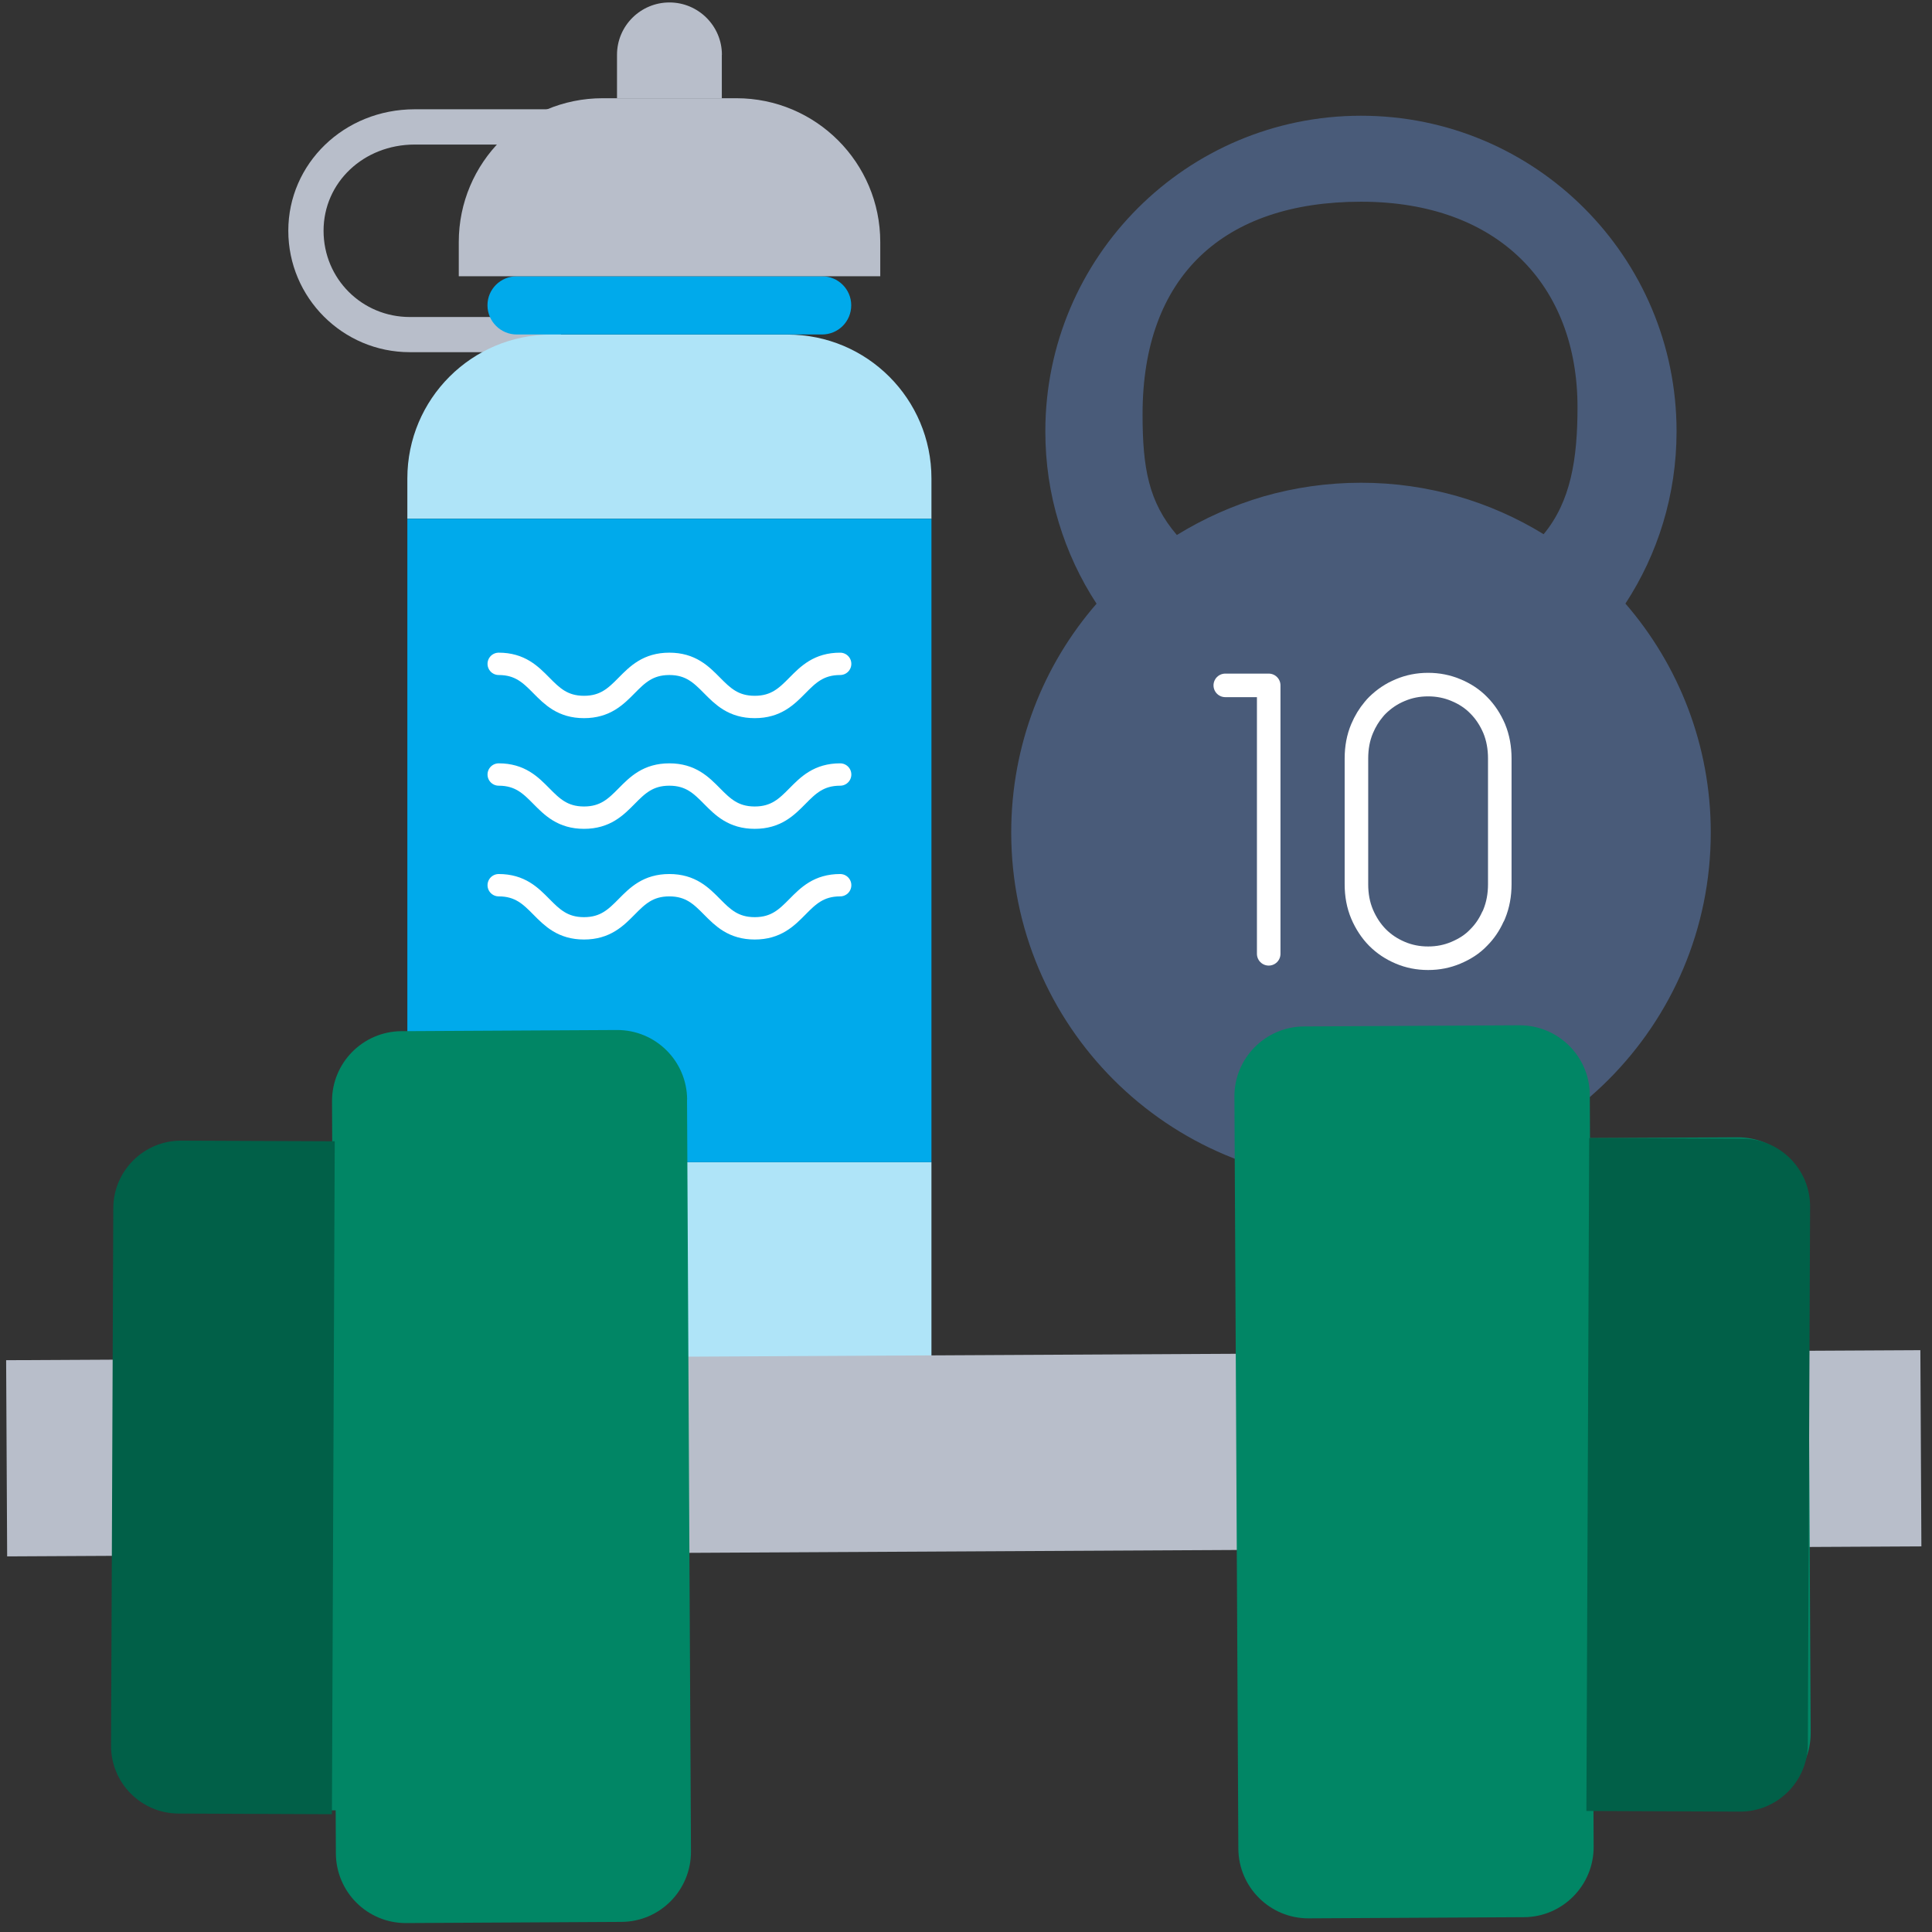
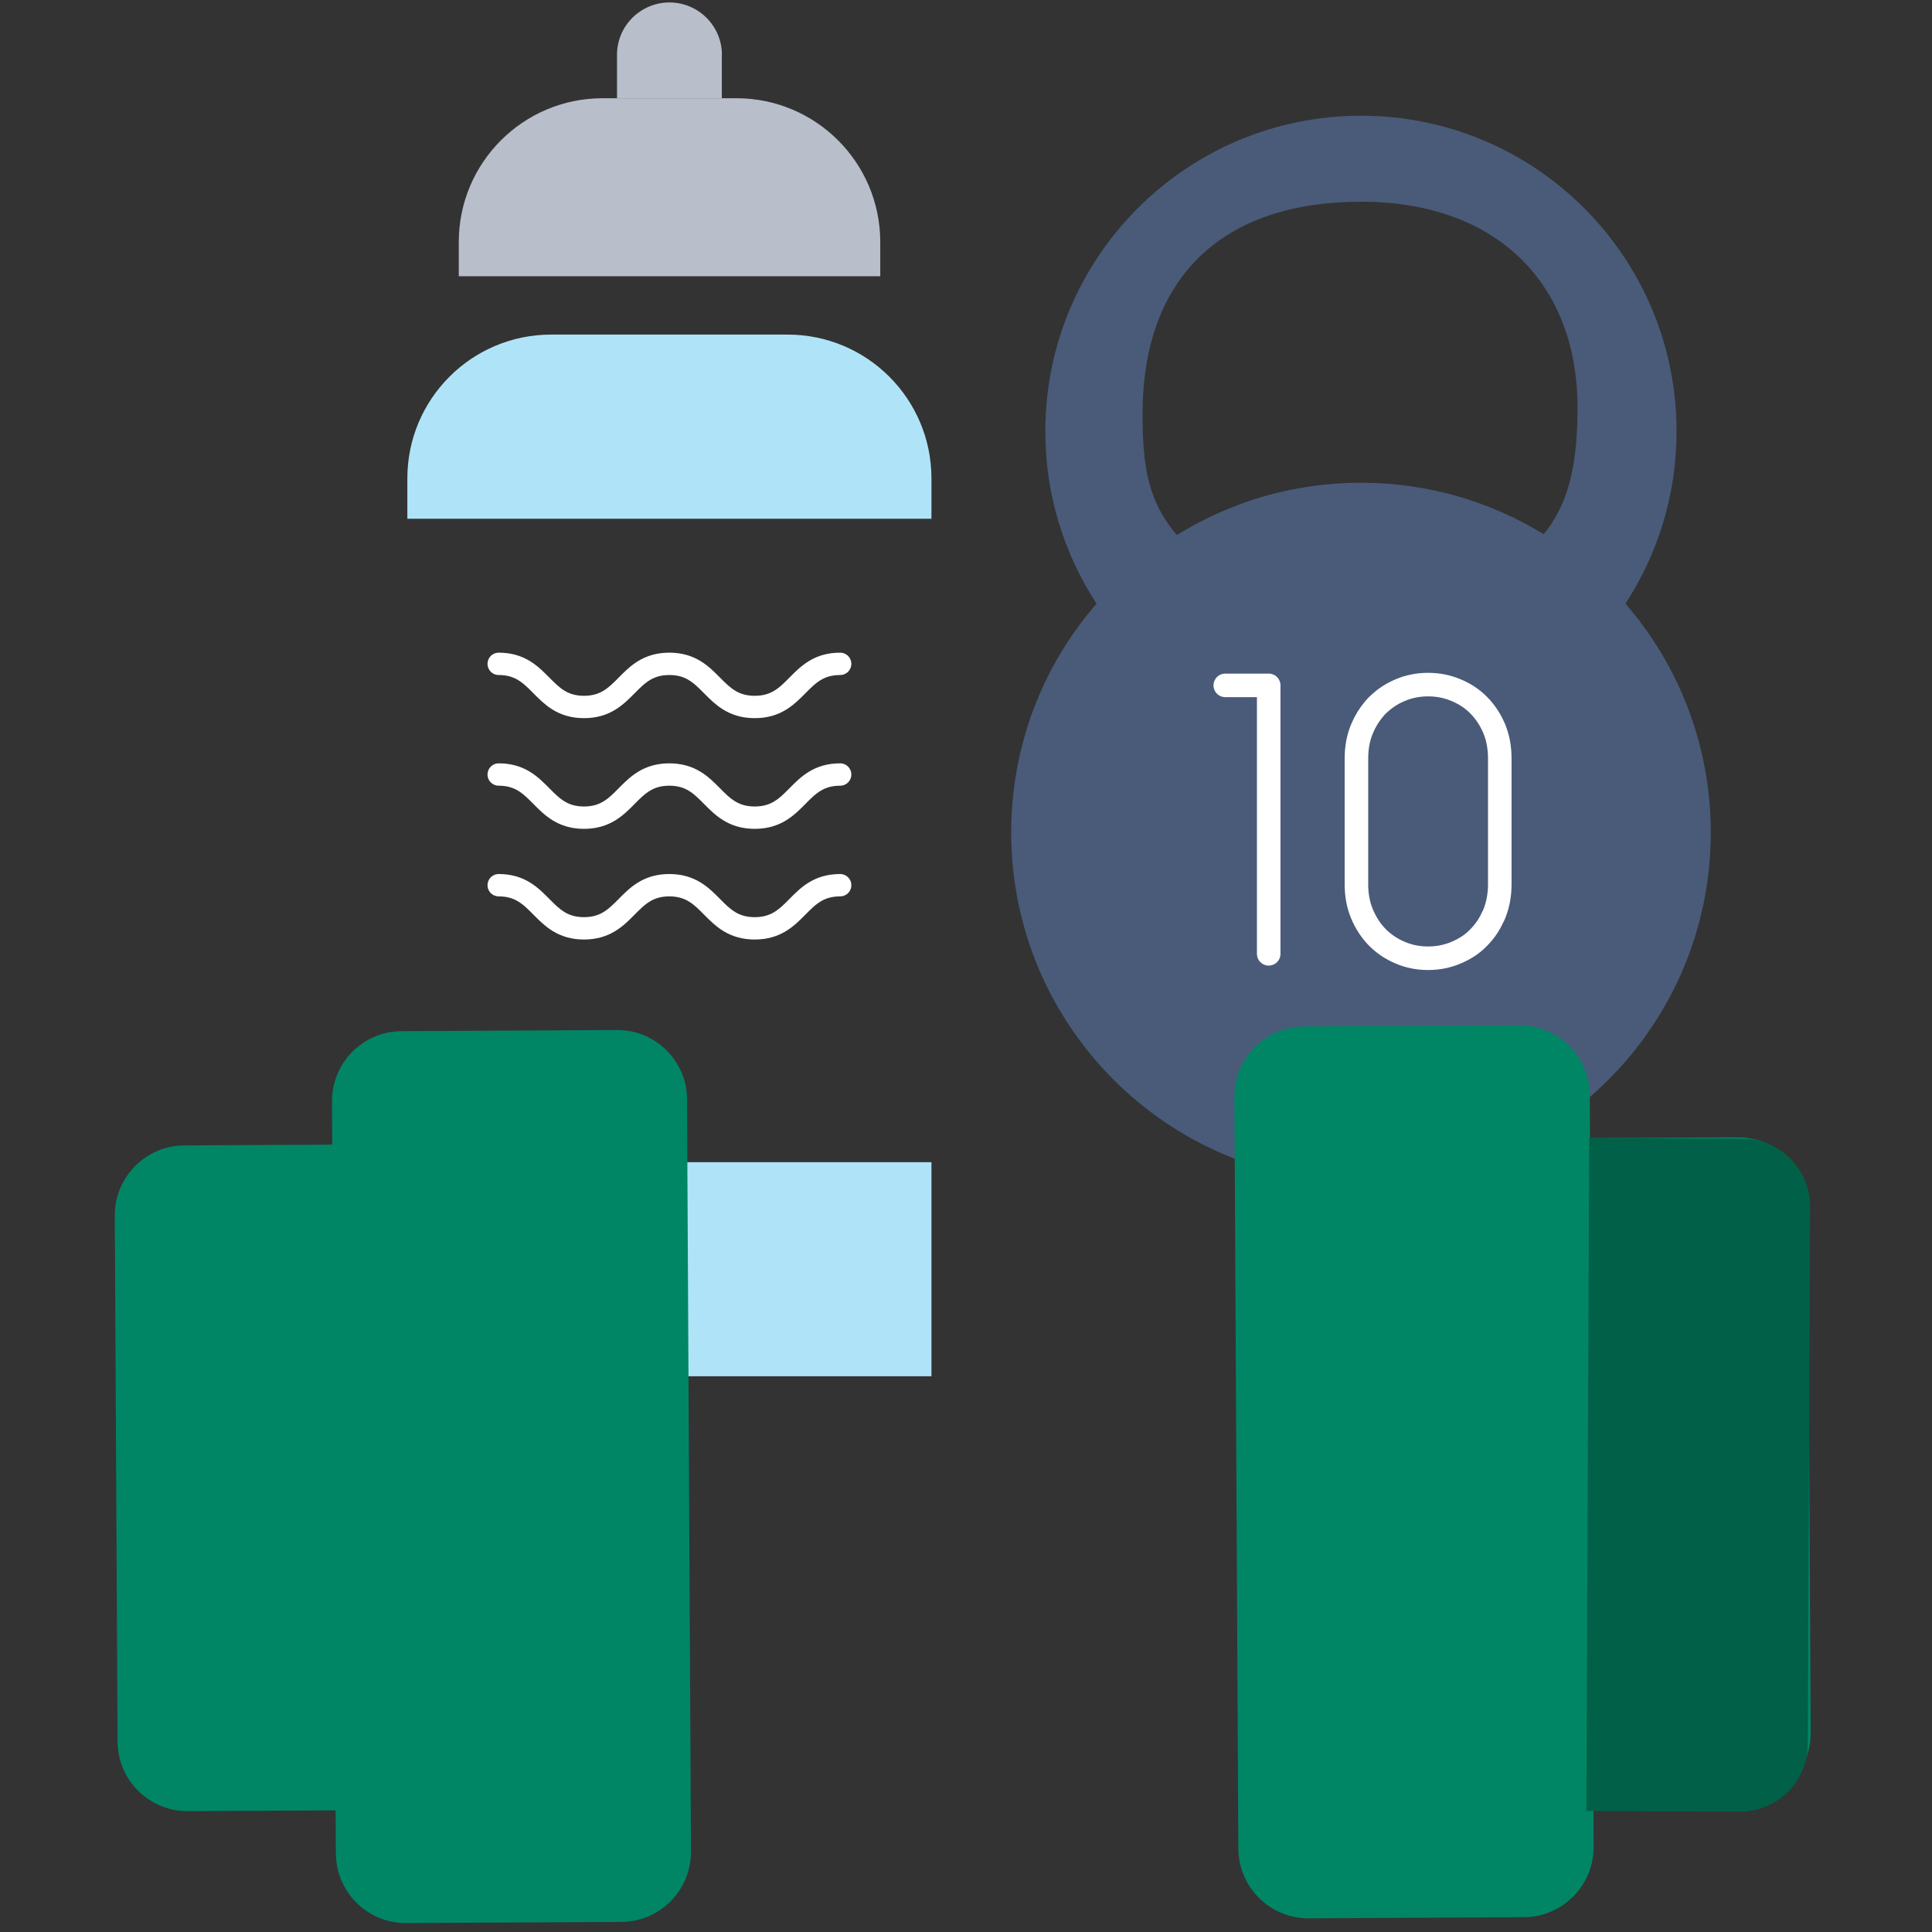
<svg xmlns="http://www.w3.org/2000/svg" width="172" height="172" viewBox="0 0 172 172" fill="none">
  <rect x="0" y="0" width="172" height="172" fill="#333333" stroke="none" />
  <g clip-path="url(#clip0_1173_4590)">
    <path d="M144.717 53.746H144.7C147.591 49.332 149.259 44.055 149.259 38.401C149.259 22.876 136.686 10.303 121.17 10.303C105.654 10.303 93.063 22.876 93.063 38.401C93.063 41.224 93.473 43.961 94.26 46.527C95.039 49.11 96.185 51.548 97.622 53.746C92.883 59.194 90.026 66.32 90.026 74.112C90.026 91.313 103.96 105.247 121.17 105.247C138.379 105.247 152.304 91.313 152.304 74.112C152.304 66.32 149.43 59.194 144.717 53.746ZM137.43 47.562C132.7 44.654 127.123 42.977 121.17 42.977C118.159 42.977 115.251 43.405 112.496 44.192C109.759 44.996 107.159 46.159 104.773 47.63C102.249 44.688 101.719 41.643 101.719 36.879C101.719 24.604 108.895 17.958 121.17 17.958C133.444 17.958 140.441 25.442 140.441 36.254C140.441 40.856 139.842 44.636 137.43 47.553V47.562Z" fill="#495B79" />
    <path d="M133.521 67.517V78.714C133.521 79.68 133.358 80.561 133.025 81.374C132.99 81.468 132.956 81.545 132.896 81.639C132.58 82.341 132.161 82.948 131.647 83.461C131.083 84.06 130.399 84.487 129.612 84.821C128.842 85.146 128.029 85.309 127.14 85.309C126.25 85.309 125.438 85.146 124.668 84.821C123.881 84.487 123.222 84.051 122.632 83.461C122.067 82.888 121.606 82.187 121.263 81.383C120.921 80.57 120.759 79.689 120.759 78.722V67.526C120.759 66.559 120.921 65.678 121.263 64.866C121.537 64.216 121.888 63.643 122.307 63.147C122.41 63.018 122.512 62.907 122.632 62.787C123.231 62.206 123.881 61.761 124.668 61.436C125.438 61.111 126.259 60.948 127.14 60.948C128.021 60.948 128.842 61.111 129.612 61.436C130.399 61.761 131.083 62.206 131.647 62.787C132.22 63.36 132.682 64.062 133.025 64.866C133.358 65.678 133.521 66.559 133.521 67.526V67.517Z" fill="#495B79" stroke="white" stroke-width="2.096" stroke-linecap="round" stroke-linejoin="round" />
    <path d="M109.083 61.017H112.949V84.915" fill="#495B79" />
    <path d="M109.083 61.017H112.949V84.915" stroke="white" stroke-width="2.096" stroke-linecap="round" stroke-linejoin="round" />
-     <path d="M49.942 31.353H36.479C30.517 31.353 25.667 26.503 25.667 20.541C25.667 14.579 30.611 9.729 36.923 9.729H49.326V12.869H36.923C32.373 12.869 28.806 16.239 28.806 20.541C28.806 24.843 32.253 28.222 36.479 28.222H49.942V31.361V31.353Z" fill="#B8BECA" />
    <path d="M82.924 42.592V46.184H36.265V42.592C36.265 35.518 41.995 29.787 49.069 29.787H70.119C77.193 29.787 82.924 35.518 82.924 42.592Z" fill="#AFE4F8" />
    <path d="M82.924 103.467H36.265V122.524H82.924V103.467Z" fill="#AFE4F8" />
-     <path d="M82.924 46.185H36.265V103.467H82.924V46.185Z" fill="#00AAEB" />
-     <path d="M75.782 27.178C75.782 28.623 74.627 29.778 73.182 29.778H45.999C44.579 29.778 43.398 28.615 43.398 27.178C43.398 25.741 44.57 24.595 45.999 24.595H73.182C74.627 24.595 75.782 25.758 75.782 27.178Z" fill="#00AAEB" />
    <path d="M78.367 21.55V24.595H40.843V21.55C40.843 14.476 46.582 8.745 53.647 8.745H65.562C72.636 8.745 78.367 14.485 78.367 21.55Z" fill="#B8BECA" />
    <path d="M64.262 4.879V8.746H54.93V4.879C54.93 2.296 57.034 0.218 59.6 0.218C62.166 0.218 64.27 2.305 64.27 4.879H64.262Z" fill="#B8BECA" />
    <path d="M44.398 59.1C48.195 59.1 48.195 62.94 51.993 62.94C55.791 62.94 55.791 59.1 59.589 59.1C63.386 59.1 63.386 62.94 67.192 62.94C70.999 62.94 70.99 59.1 74.797 59.1" stroke="white" stroke-width="1.99" stroke-linecap="round" stroke-linejoin="round" />
    <path d="M44.398 68.953C48.195 68.953 48.195 72.794 51.993 72.794C55.791 72.794 55.791 68.953 59.589 68.953C63.386 68.953 63.386 72.794 67.192 72.794C70.999 72.794 70.99 68.953 74.797 68.953" stroke="white" stroke-width="1.99" stroke-linecap="round" stroke-linejoin="round" />
    <path d="M44.398 78.807C48.195 78.807 48.195 82.647 51.993 82.647C55.791 82.647 55.791 78.807 59.589 78.807C63.386 78.807 63.386 82.647 67.192 82.647C70.999 82.647 70.99 78.807 74.797 78.807" stroke="white" stroke-width="1.99" stroke-linecap="round" stroke-linejoin="round" />
-     <path d="M170.964 120.202L0.546 121.095L0.637 138.561L171.055 137.668L170.964 120.202Z" fill="#B8BECA" />
    <path d="M61.164 97.883L61.515 164.823C61.532 168.27 58.77 171.084 55.322 171.101L36.154 171.204C32.707 171.221 29.919 168.441 29.901 164.994L29.884 161.171L16.721 161.239C13.29 161.256 10.485 158.494 10.468 155.047L10.22 108.233C10.203 104.786 12.983 101.989 16.413 101.972L29.576 101.904L29.559 98.055C29.542 94.625 32.305 91.819 35.752 91.802L54.92 91.699C58.367 91.682 61.156 94.462 61.173 97.892L61.164 97.883Z" fill="#018665" />
    <path d="M160.951 107.437L161.2 154.25C161.217 157.697 158.454 160.494 155.007 160.511L141.86 160.58L141.877 164.403C141.894 167.85 139.114 170.664 135.667 170.682L116.499 170.784C113.077 170.801 110.263 168.021 110.246 164.574L109.896 97.635C109.878 94.205 112.658 91.399 116.088 91.382L135.257 91.279C138.704 91.262 141.518 94.042 141.535 97.472L141.552 101.321L154.69 101.253C158.137 101.236 160.926 103.998 160.943 107.445L160.951 107.437Z" fill="#018665" />
-     <path d="M16.142 101.548L29.801 101.605L29.55 161.513L15.89 161.456C12.563 161.442 9.872 158.728 9.886 155.4L10.086 107.553C10.1 104.225 12.814 101.534 16.142 101.548Z" fill="#016048" />
    <path d="M154.891 161.283L141.231 161.226L141.482 101.318L155.142 101.375C158.469 101.389 161.161 104.103 161.147 107.431L160.946 155.278C160.932 158.606 158.218 161.297 154.891 161.283Z" fill="#016048" />
  </g>
  <defs>
    <clipPath id="clip0_1173_4590">
      <rect width="170.514" height="170.976" fill="white" transform="translate(0.546 0.219)" />
    </clipPath>
  </defs>
</svg>